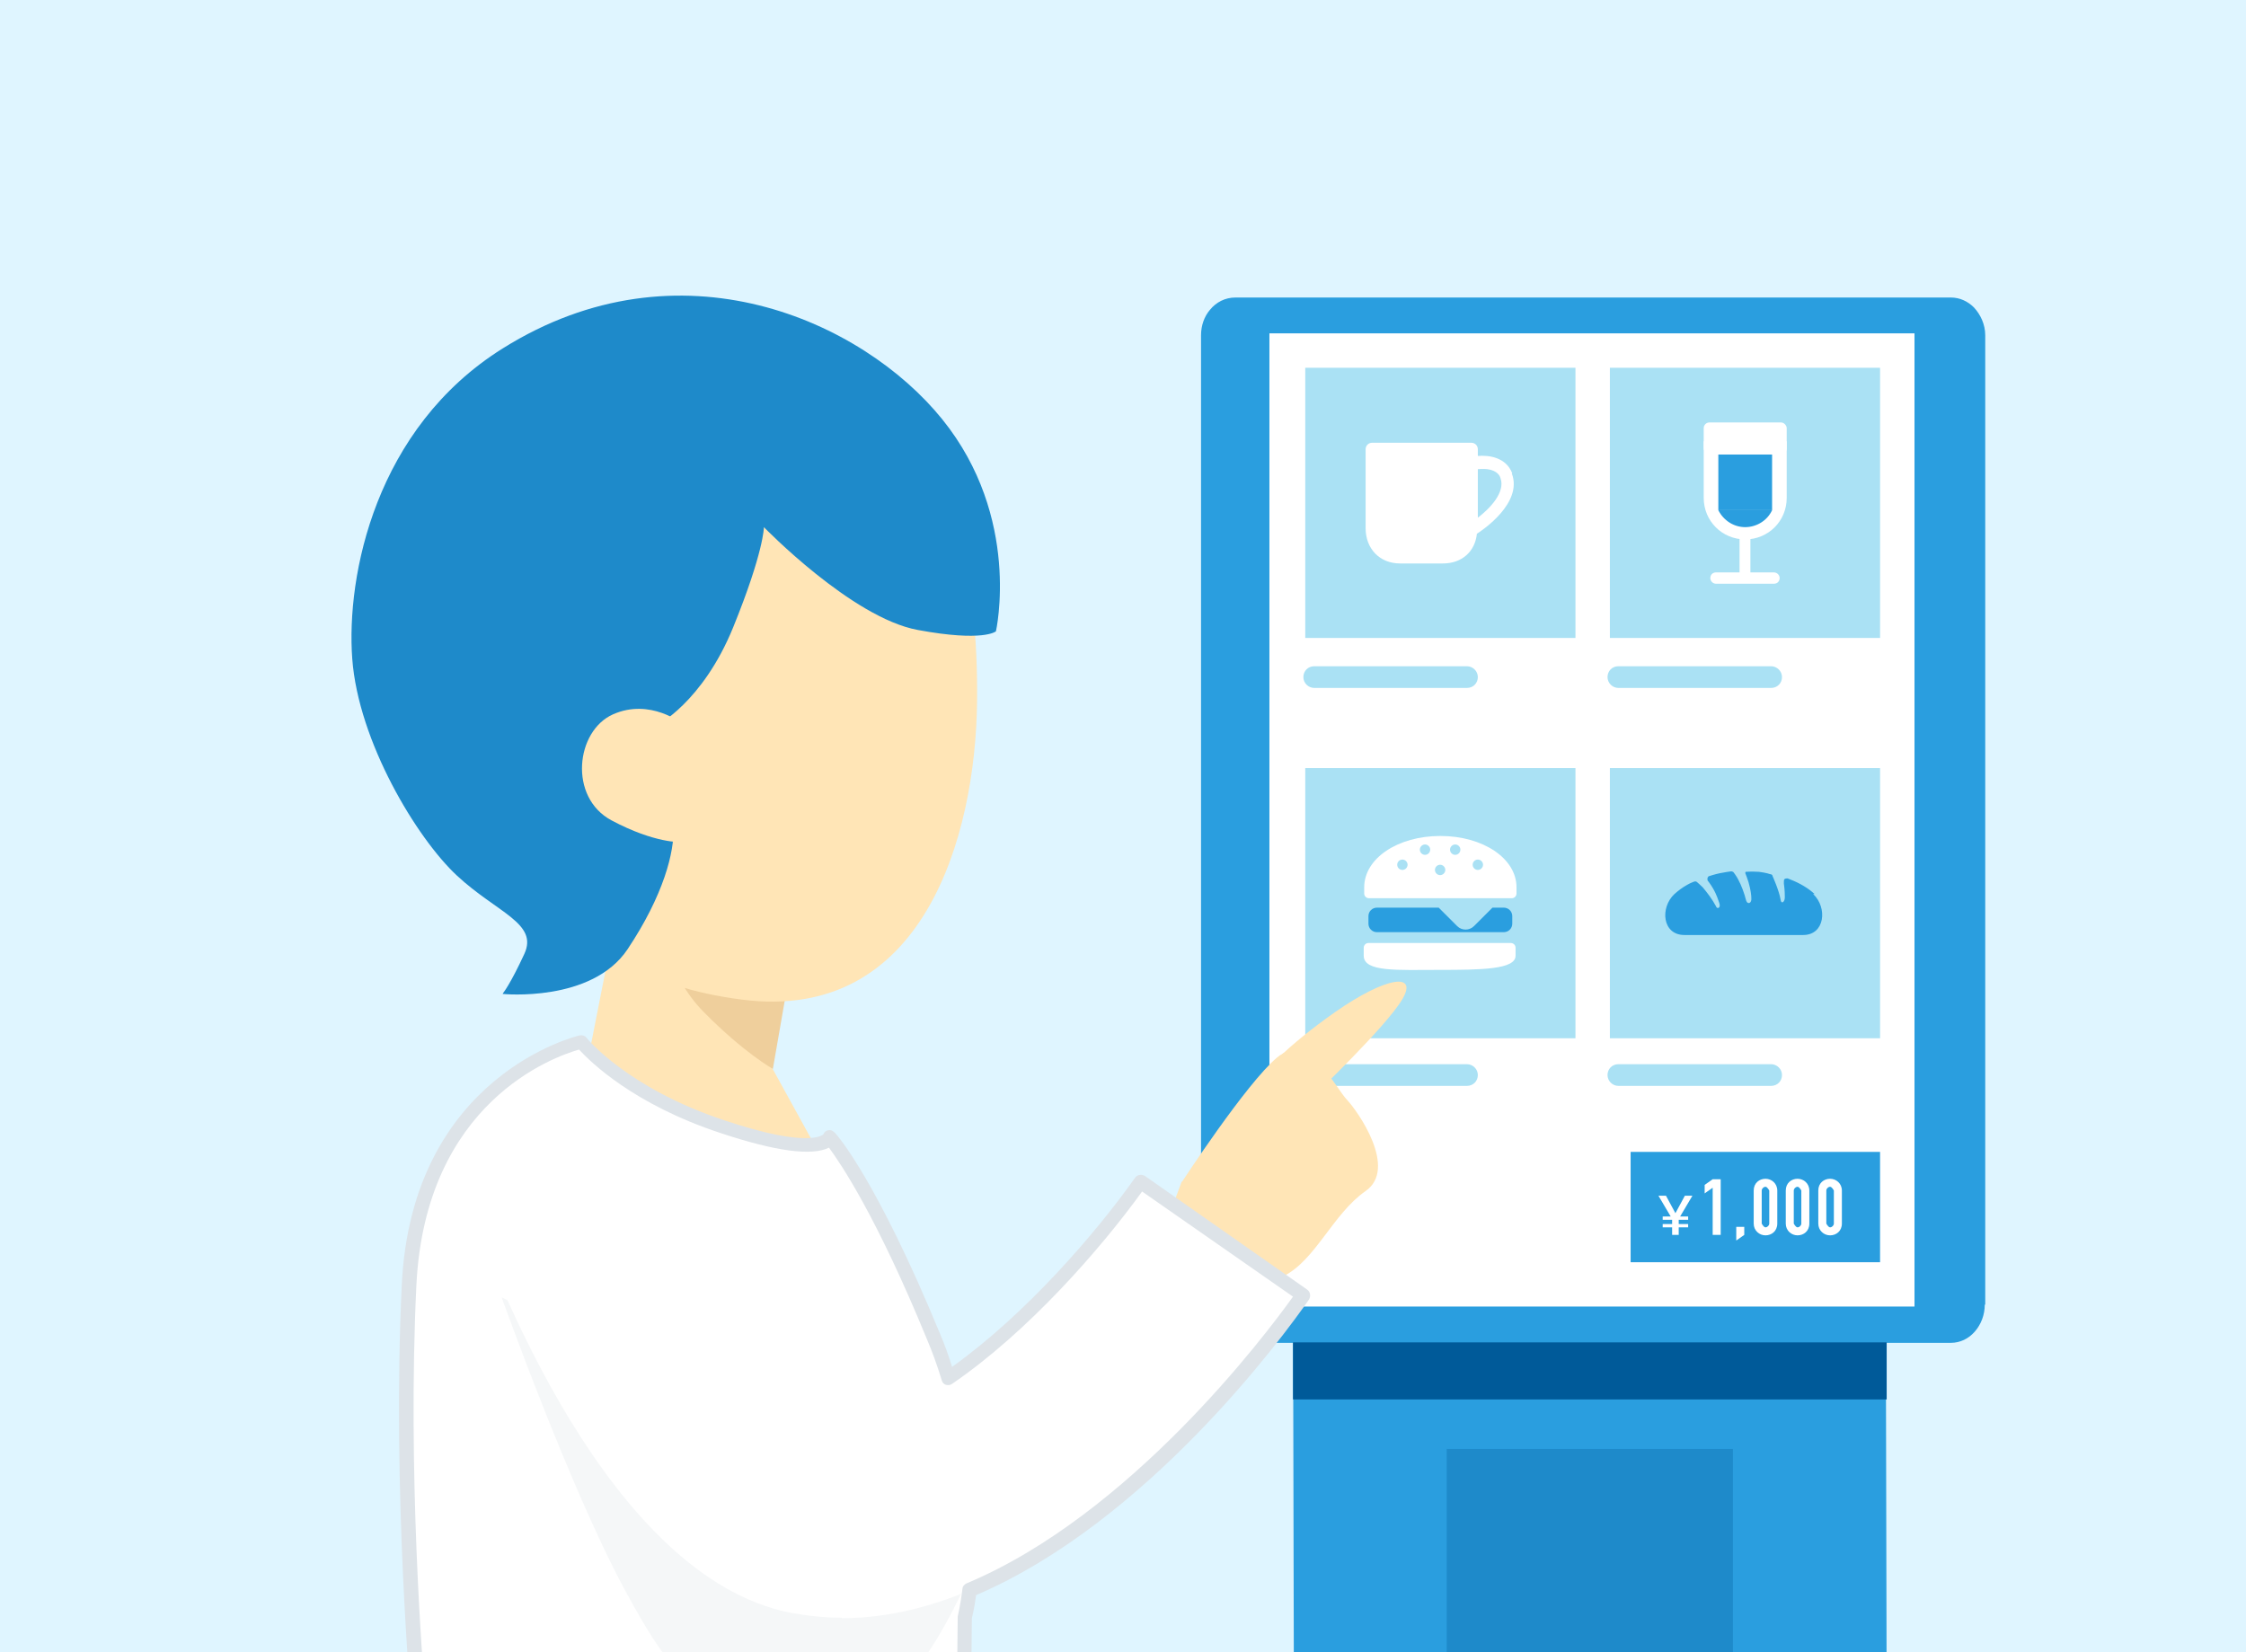
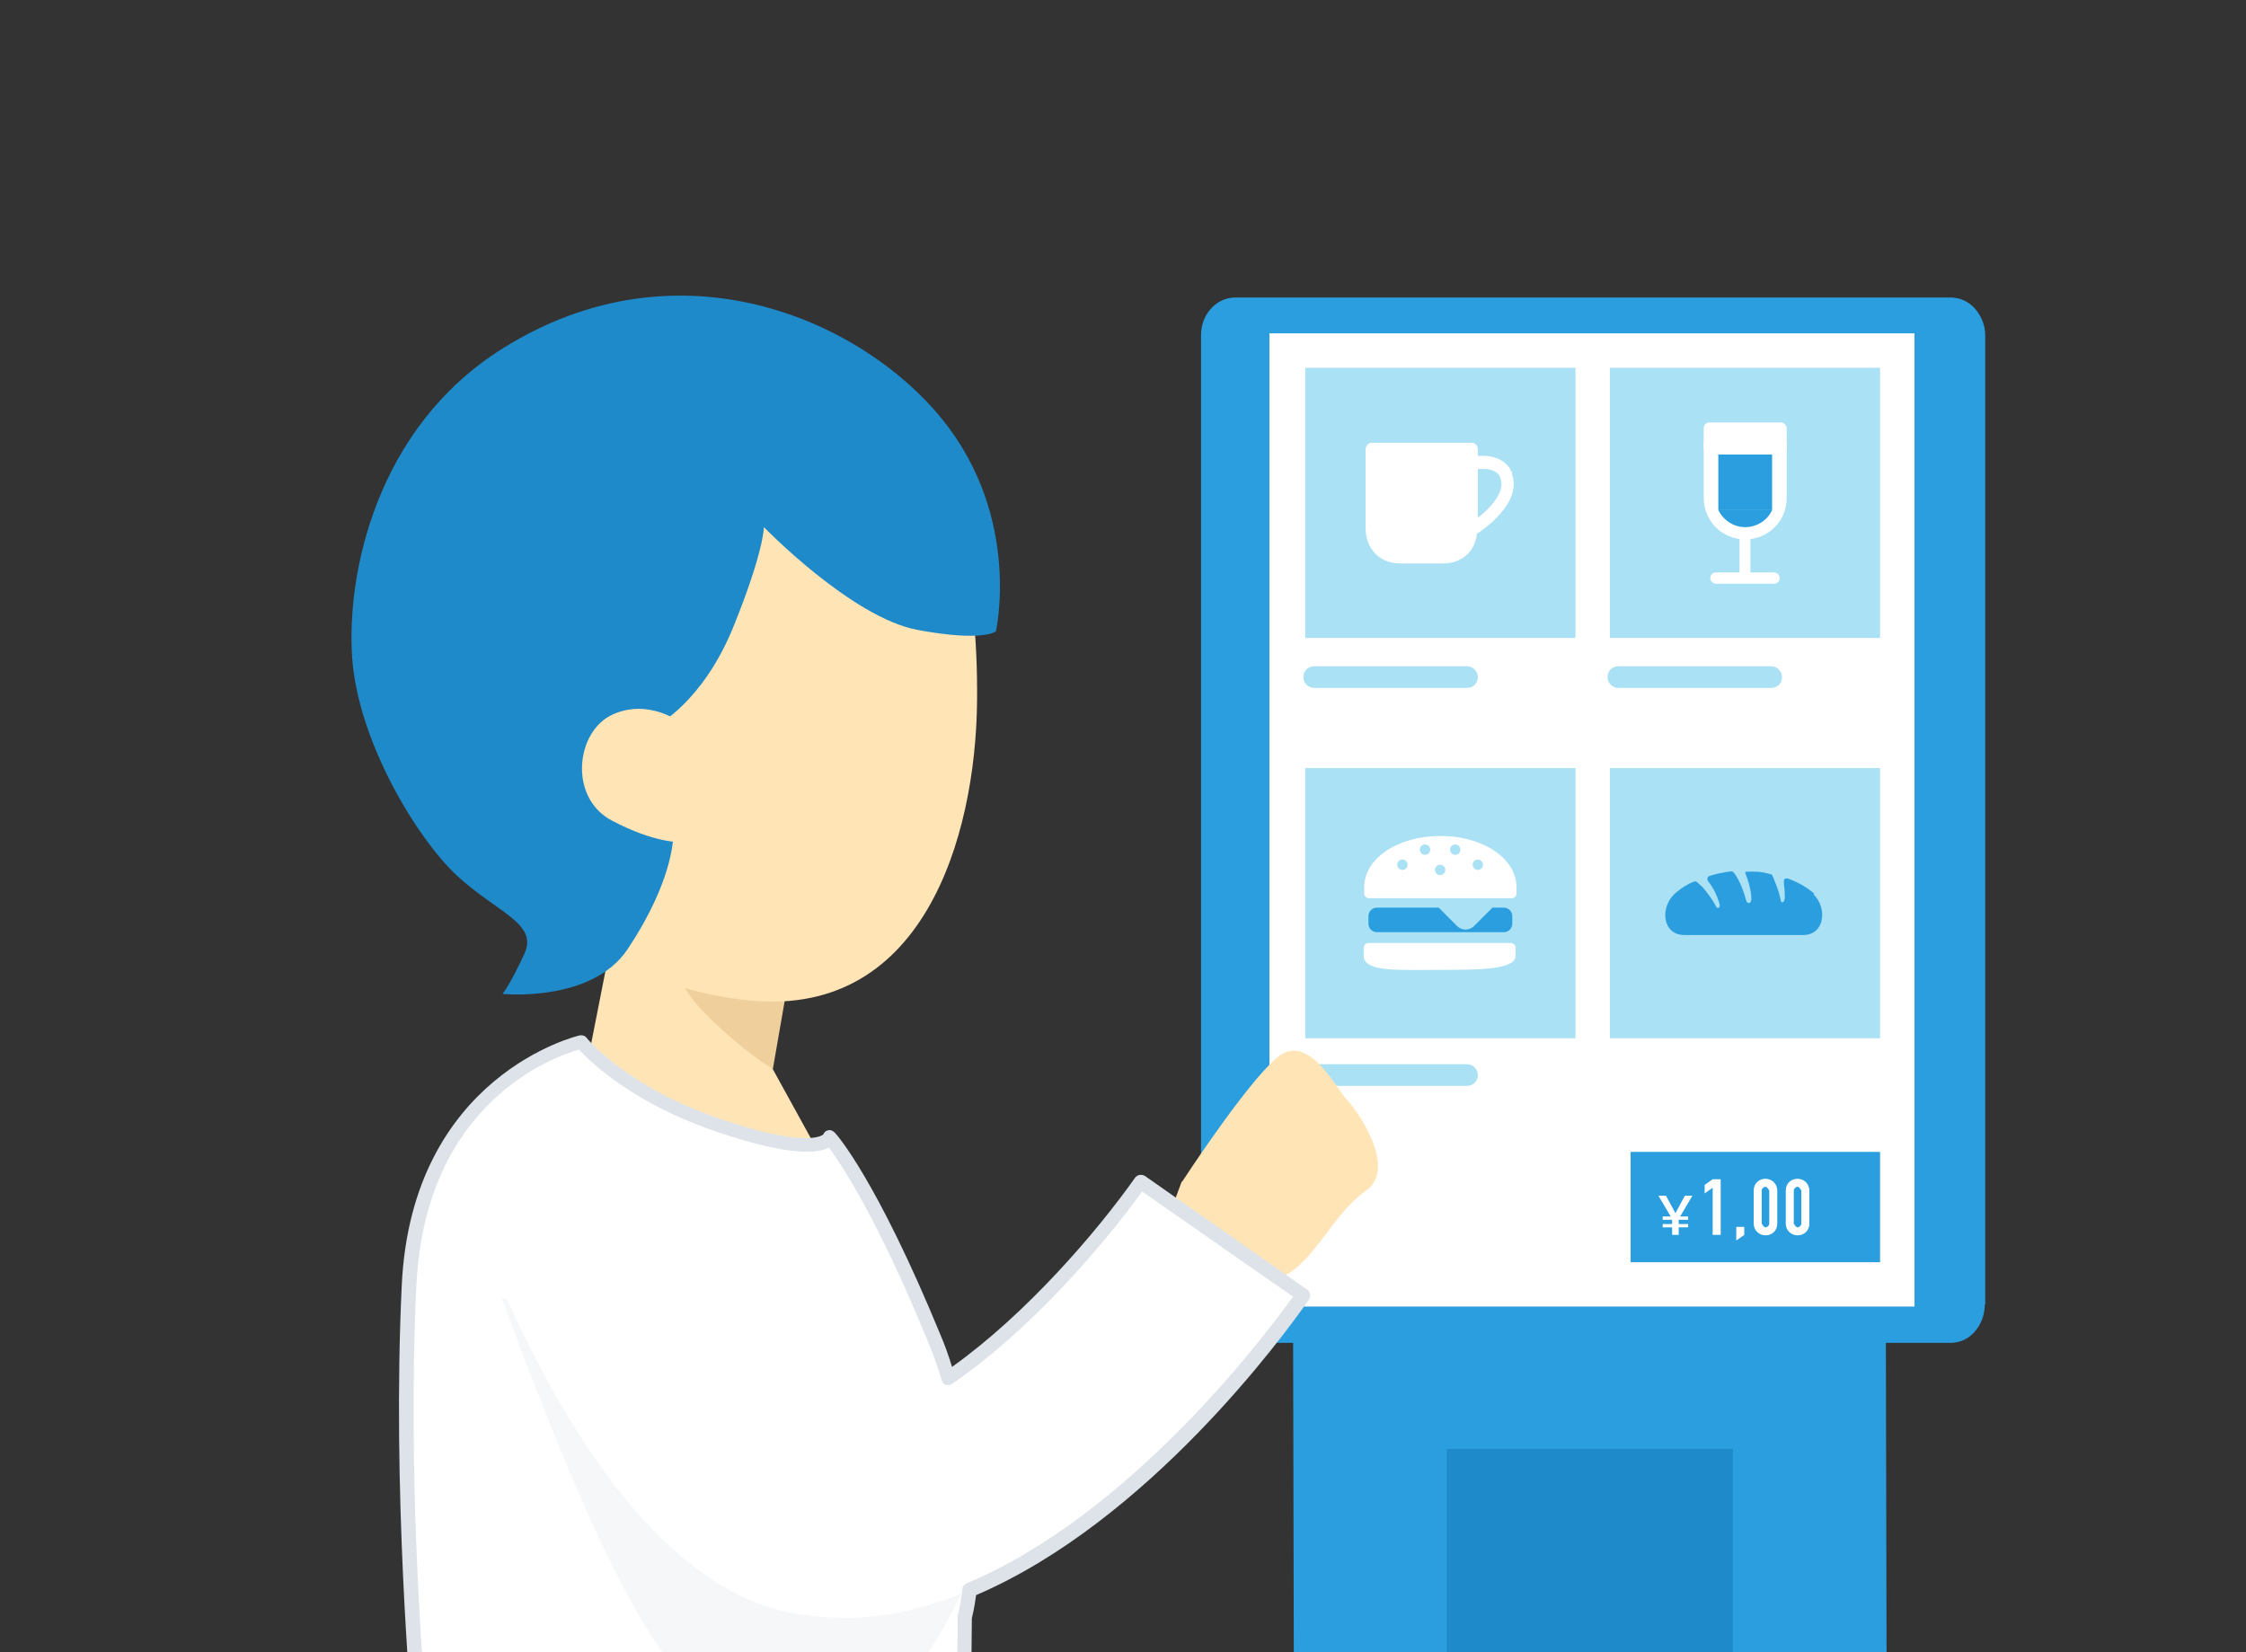
<svg xmlns="http://www.w3.org/2000/svg" id="_レイヤー_1" viewBox="0 0 47.63 35.04">
  <rect x="0" y="0" width="47.63" height="35.04" fill="#333333" stroke="none" />
  <defs>
    <clipPath id="clippath">
      <rect width="47.63" height="35.04" fill="none" stroke-width="0" />
    </clipPath>
  </defs>
  <g clip-path="url(#clippath)">
-     <rect width="47.63" height="35.04" fill="#dff5ff" stroke-width="0" />
    <path d="M40.01,36.22c0,.44-.3.8-.66.8l-11.24.1c-.37,0-.67-.36-.67-.8l-.02-9.03c0-.44.3-.8.66-.8l11.24-.1c.37,0,.67.36.67.8l.02,9.03Z" fill="#2a9edf" stroke-width="0" />
    <path d="M42.09,27.67c0,.22-.08.42-.21.57s-.31.24-.51.24h-15.17c-.24,0-.46-.13-.59-.34-.09-.13-.14-.29-.14-.47V7.11c0-.21.07-.4.19-.54.13-.16.32-.26.54-.26h15.17c.19,0,.36.08.49.21.14.15.24.36.24.59v20.56Z" fill="#2a9edf" stroke-width="0" />
    <polygon points="40.6 27.71 26.92 27.71 26.92 7.07 40.6 7.07 40.6 14.92 40.6 27.71" fill="#fff" stroke-width="0" />
-     <rect x="27.42" y="28.47" width="12.59" height="1.21" fill="#005a99" stroke-width="0" />
    <rect x="30.68" y="30.73" width="6.07" height="5.78" fill="#1e8aca" stroke-width="0" />
    <rect x="34.58" y="24.43" width="5.29" height="2.34" fill="#2a9edf" stroke-width="0" />
    <path d="M35.46,26.19v-.16h-.2v-.07h.2v-.09h-.2v-.07h.17l-.26-.44h.16l.2.37h0l.2-.37h.16l-.26.44h.17v.07h-.2v.09h.2v.07h-.2v.16h-.15Z" fill="#fff" stroke-width="0" />
    <path d="M36.32,25.19l-.17.12v-.18l.17-.12h.17v1.18h-.17v-1Z" fill="#fff" stroke-width="0" />
    <path d="M36.82,26.02h.17v.17l-.17.12v-.29Z" fill="#fff" stroke-width="0" />
    <path d="M37.19,25.25c0-.16.12-.25.25-.25s.25.1.25.25v.7c0,.16-.12.25-.25.25s-.25-.1-.25-.25v-.7ZM37.36,25.95s.04.08.08.08.08-.04.08-.08v-.7s-.04-.08-.08-.08-.08.04-.08.08v.7Z" fill="#fff" stroke-width="0" />
    <path d="M37.87,25.25c0-.16.12-.25.25-.25s.25.1.25.25v.7c0,.16-.12.25-.25.25s-.25-.1-.25-.25v-.7ZM38.04,25.95s.04.08.08.08.08-.04.08-.08v-.7s-.04-.08-.08-.08-.08.04-.08.08v.7Z" fill="#fff" stroke-width="0" />
-     <path d="M38.56,25.25c0-.16.12-.25.25-.25s.25.1.25.25v.7c0,.16-.12.25-.25.25s-.25-.1-.25-.25v-.7ZM38.73,25.95s.04.08.08.08.08-.04.08-.08v-.7s-.04-.08-.08-.08-.08.04-.08.08v.7Z" fill="#fff" stroke-width="0" />
    <rect x="27.68" y="16.29" width="5.73" height="5.73" fill="#aae1f4" stroke-width="0" />
    <path d="M32.05,20h-3.03c-.06,0-.1.05-.1.1v.17c0,.35.72.3,1.61.3s1.61-.01,1.61-.3v-.17c0-.06-.05-.1-.1-.1Z" fill="#fff" stroke-width="0" />
    <path d="M29.2,19.77h2.69c.1,0,.18-.08.18-.18v-.16c0-.1-.08-.18-.18-.18h-.24l-.39.39c-.1.1-.26.1-.36,0l-.39-.39h-1.31c-.1,0-.18.08-.18.18v.16c0,.1.08.18.18.18Z" fill="#2a9edf" stroke-width="0" />
    <path d="M30.54,17.73c-.89,0-1.61.47-1.61,1.09v.13c0,.06.05.1.1.1h3.03c.06,0,.1-.05.1-.1v-.13c0-.62-.72-1.09-1.61-1.09ZM29.74,18.45c-.06,0-.11-.05-.11-.11s.05-.11.11-.11.11.05.11.11c0,.06-.05.11-.11.11ZM30.22,18.13c-.06,0-.11-.05-.11-.11s.05-.11.11-.11.11.05.11.11-.05.11-.11.11ZM30.54,18.56c-.06,0-.11-.05-.11-.11s.05-.11.11-.11.11.05.11.11-.05.11-.11.11ZM30.86,18.13c-.06,0-.11-.05-.11-.11s.05-.11.11-.11.11.05.11.11c0,.06-.05.11-.11.11ZM31.34,18.45c-.06,0-.11-.05-.11-.11s.05-.11.11-.11.11.05.11.11-.05.11-.11.11Z" fill="#fff" stroke-width="0" />
    <path d="M31.11,23.03h-3.24c-.12,0-.23-.1-.23-.23s.1-.23.23-.23h3.24c.12,0,.23.1.23.23s-.1.23-.23.23Z" fill="#aae1f4" stroke-width="0" />
    <rect x="34.14" y="16.29" width="5.73" height="5.73" fill="#aae1f4" stroke-width="0" />
    <path d="M38.48,18.96c-.13-.12-.31-.23-.52-.31-.05-.02-.05-.02-.05-.02-.02,0-.04,0-.06.01-.02.01-.02.04-.02.06,0,0,0,0,0,.04.02.14.02.24.02.29,0,.11-.08.15-.09.05-.03-.19-.17-.5-.17-.5,0-.02-.02-.04-.05-.04,0,0-.08-.03-.24-.05-.17-.01-.27,0-.28,0s-.01.04,0,.05c0,0,.04.1.06.17.05.17.06.29.06.34.01.11-.08.14-.11.05-.04-.16-.1-.32-.17-.45-.03-.06-.09-.14-.09-.14-.01-.02-.04-.03-.06-.03,0,0-.15.02-.24.04-.1.02-.22.06-.22.06-.02,0-.03.02-.04.04,0,.02,0,.04,0,.05,0,0,.07.09.11.16.09.15.12.27.14.32.04.11-.05.14-.07.07-.08-.15-.18-.28-.28-.4-.05-.05-.12-.11-.12-.11-.02-.02-.04-.02-.07-.01,0,0-.08.03-.13.06-.11.06-.2.13-.28.2-.31.29-.26.87.21.87h2.52c.46,0,.52-.58.21-.87Z" fill="#2a9edf" stroke-width="0" />
-     <path d="M37.56,23.03h-3.24c-.12,0-.23-.1-.23-.23s.1-.23.23-.23h3.24c.12,0,.23.1.23.23s-.1.23-.23.23Z" fill="#aae1f4" stroke-width="0" />
    <path d="M31.11,14.59h-3.24c-.12,0-.23-.1-.23-.23s.1-.23.23-.23h3.24c.12,0,.23.1.23.23s-.1.23-.23.23Z" fill="#aae1f4" stroke-width="0" />
    <rect x="27.68" y="7.8" width="5.73" height="5.73" fill="#aae1f4" stroke-width="0" />
    <path d="M32.07,10.04c-.13-.34-.49-.39-.73-.37v-.14c0-.08-.06-.14-.14-.14h-2.1c-.08,0-.14.06-.14.14v1.67c0,.44.3.75.73.75h.91c.4,0,.68-.25.72-.63.11-.07.98-.65.74-1.28ZM31.34,10.98v-1.03s.12-.01.2,0c.22.03.27.15.28.19.11.3-.23.65-.48.84Z" fill="#fff" stroke-width="0" />
    <path d="M37.56,14.59h-3.24c-.12,0-.23-.1-.23-.23s.1-.23.23-.23h3.24c.12,0,.23.1.23.23s-.1.23-.23.23Z" fill="#aae1f4" stroke-width="0" />
    <rect x="34.14" y="7.8" width="5.73" height="5.73" fill="#aae1f4" stroke-width="0" />
    <rect x="36.89" y="10.35" width=".23" height="1.91" fill="#fff" stroke-width="0" />
    <path d="M37.62,12.38h-1.23c-.06,0-.12-.05-.12-.12s.05-.12.12-.12h1.23c.06,0,.12.05.12.12s-.05.12-.12.12Z" fill="#fff" stroke-width="0" />
    <path d="M37.89,9.36v1.2c0,.49-.39.88-.88.88s-.88-.39-.88-.88h0v-1.2h1.76Z" fill="#fff" stroke-width="0" />
    <rect x="36.13" y="8.96" width="1.76" height=".67" rx=".12" ry=".12" fill="#fff" stroke-width="0" />
    <path d="M37.01,11.18c.24,0,.47-.14.57-.36h-1.14c.11.22.33.36.57.36Z" fill="#2a9edf" stroke-width="0" />
    <rect x="36.44" y="9.64" width="1.14" height="1.18" fill="#2a9edf" stroke-width="0" />
    <polyline points="16.65 20.84 16.27 22.46 17.58 24.84 17.02 25.42 12.38 22.93 12.86 20.49 9.44 16.6" fill="#ffe5b6" stroke-width="0" />
    <path d="M16.71,20.83l-2.59-1.18s-.04.96.81,1.82,1.46,1.2,1.46,1.2l.32-1.84Z" fill="#efcf9c" stroke-width="0" />
    <path d="M20.15,11.06s.6.96.57,3.82-1.14,6.82-4.99,6.32c-4.33-.56-2.82-3.12-2.82-3.12l-1.44-7.84,8.69.82Z" fill="#ffe5b6" stroke-width="0" />
    <path d="M10.66,21.08s1.89.19,2.65-.95,1-2.07.97-2.59-.36-2.15-.36-2.15c0,0,.98-.49,1.63-2.09s.65-2.12.65-2.12c0,0,1.86,1.92,3.26,2.18s1.66.03,1.66.03c0,0,.55-2.41-1.14-4.5s-5.57-3.85-9.32-1.5c-2.7,1.69-3.32,4.82-3.19,6.58s1.37,3.81,2.22,4.6,1.73,1.01,1.43,1.66-.45.83-.45.83Z" fill="#1e8aca" stroke-width="0" />
    <path d="M14.47,15.35s-.68-.55-1.47-.2-.95,1.76-.03,2.25,1.47.46,1.47.46l.03-2.51Z" fill="#ffe5b6" stroke-width="0" />
    <path d="M12.32,22.1s-3.44.76-3.65,5.16.21,9.02.21,9.02h11.56l.03-2.01s.69-2.63-.67-5.92-2.2-4.23-2.2-4.23c0,0-.15.48-2.28-.23s-2.99-1.8-2.99-1.8Z" fill="#fff" stroke-width="0" />
    <path d="M25.07,25.06s1.35-2.07,2.01-2.63,1.25.65,1.48.89,1.09,1.46.4,1.94-1.06,1.46-1.73,1.8-1.42.51-1.42.51l-1.3-1.03.55-1.48Z" fill="#ffe5b6" stroke-width="0" />
-     <path d="M26.76,22.79s.5-.59,1.56-1.33,1.76-.85,1.42-.27-1.88,2.05-1.88,2.05l-.79,1.03-.31-1.47Z" fill="#ffe5b6" stroke-width="0" />
    <path d="M10.64,27.52s1.44,4.03,2.6,6.18,1.64,2.49,3.9,2.94,3.76-4.1,3.76-4.1l-10.25-5.02Z" fill="#dde3e8" opacity=".3" stroke-width="0" />
    <path d="M17.86,34.31c-.37,0-.74-.04-1.12-.11-3.82-.78-6.25-7.07-6.91-8.97l3.97-1.36c1.02,2.96,2.89,6.04,3.78,6.22,1.85.38,5.03-2.78,6.61-5.02l3.44,2.41c-.52.75-4.93,6.84-9.78,6.84Z" fill="#fff" stroke-width="0" />
    <path d="M20.44,36.44h-11.56c-.08,0-.14-.06-.15-.14,0-.05-.42-4.68-.21-9.04.21-4.46,3.73-5.29,3.77-5.3.05-.01.11,0,.15.05,0,.01.87,1.07,2.92,1.75,1.82.61,2.09.3,2.1.3.02-.05.05-.08.11-.09.06-.01.1.02.14.06.04.04.88.99,2.23,4.27.09.21.17.43.25.69,1.57-1.12,3.06-2.85,3.88-4.01.05-.07.14-.08.21-.04l3.44,2.41c.07.05.08.14.04.21-.54.78-3.42,4.71-7.06,6.27-.04.31-.09.48-.09.49l-.02,1.97c0,.08-.07.15-.15.15ZM9.02,36.14h11.27l.02-1.86s.06-.24.1-.58c0-.05.04-.1.09-.12,3.46-1.45,6.32-5.24,6.92-6.08l-3.2-2.23c-.88,1.22-2.42,2.98-4.03,4.08-.04.03-.09.03-.13.02-.04-.01-.08-.05-.09-.1-.1-.33-.2-.6-.31-.86-1.07-2.61-1.83-3.73-2.08-4.07,0,0,0,0,0,0-.36.18-1.13.08-2.3-.31-1.85-.61-2.76-1.51-3-1.77-.53.15-3.26,1.11-3.45,5-.19,3.92.13,8.07.2,8.87Z" fill="#dde3e8" stroke-width="0" />
  </g>
</svg>